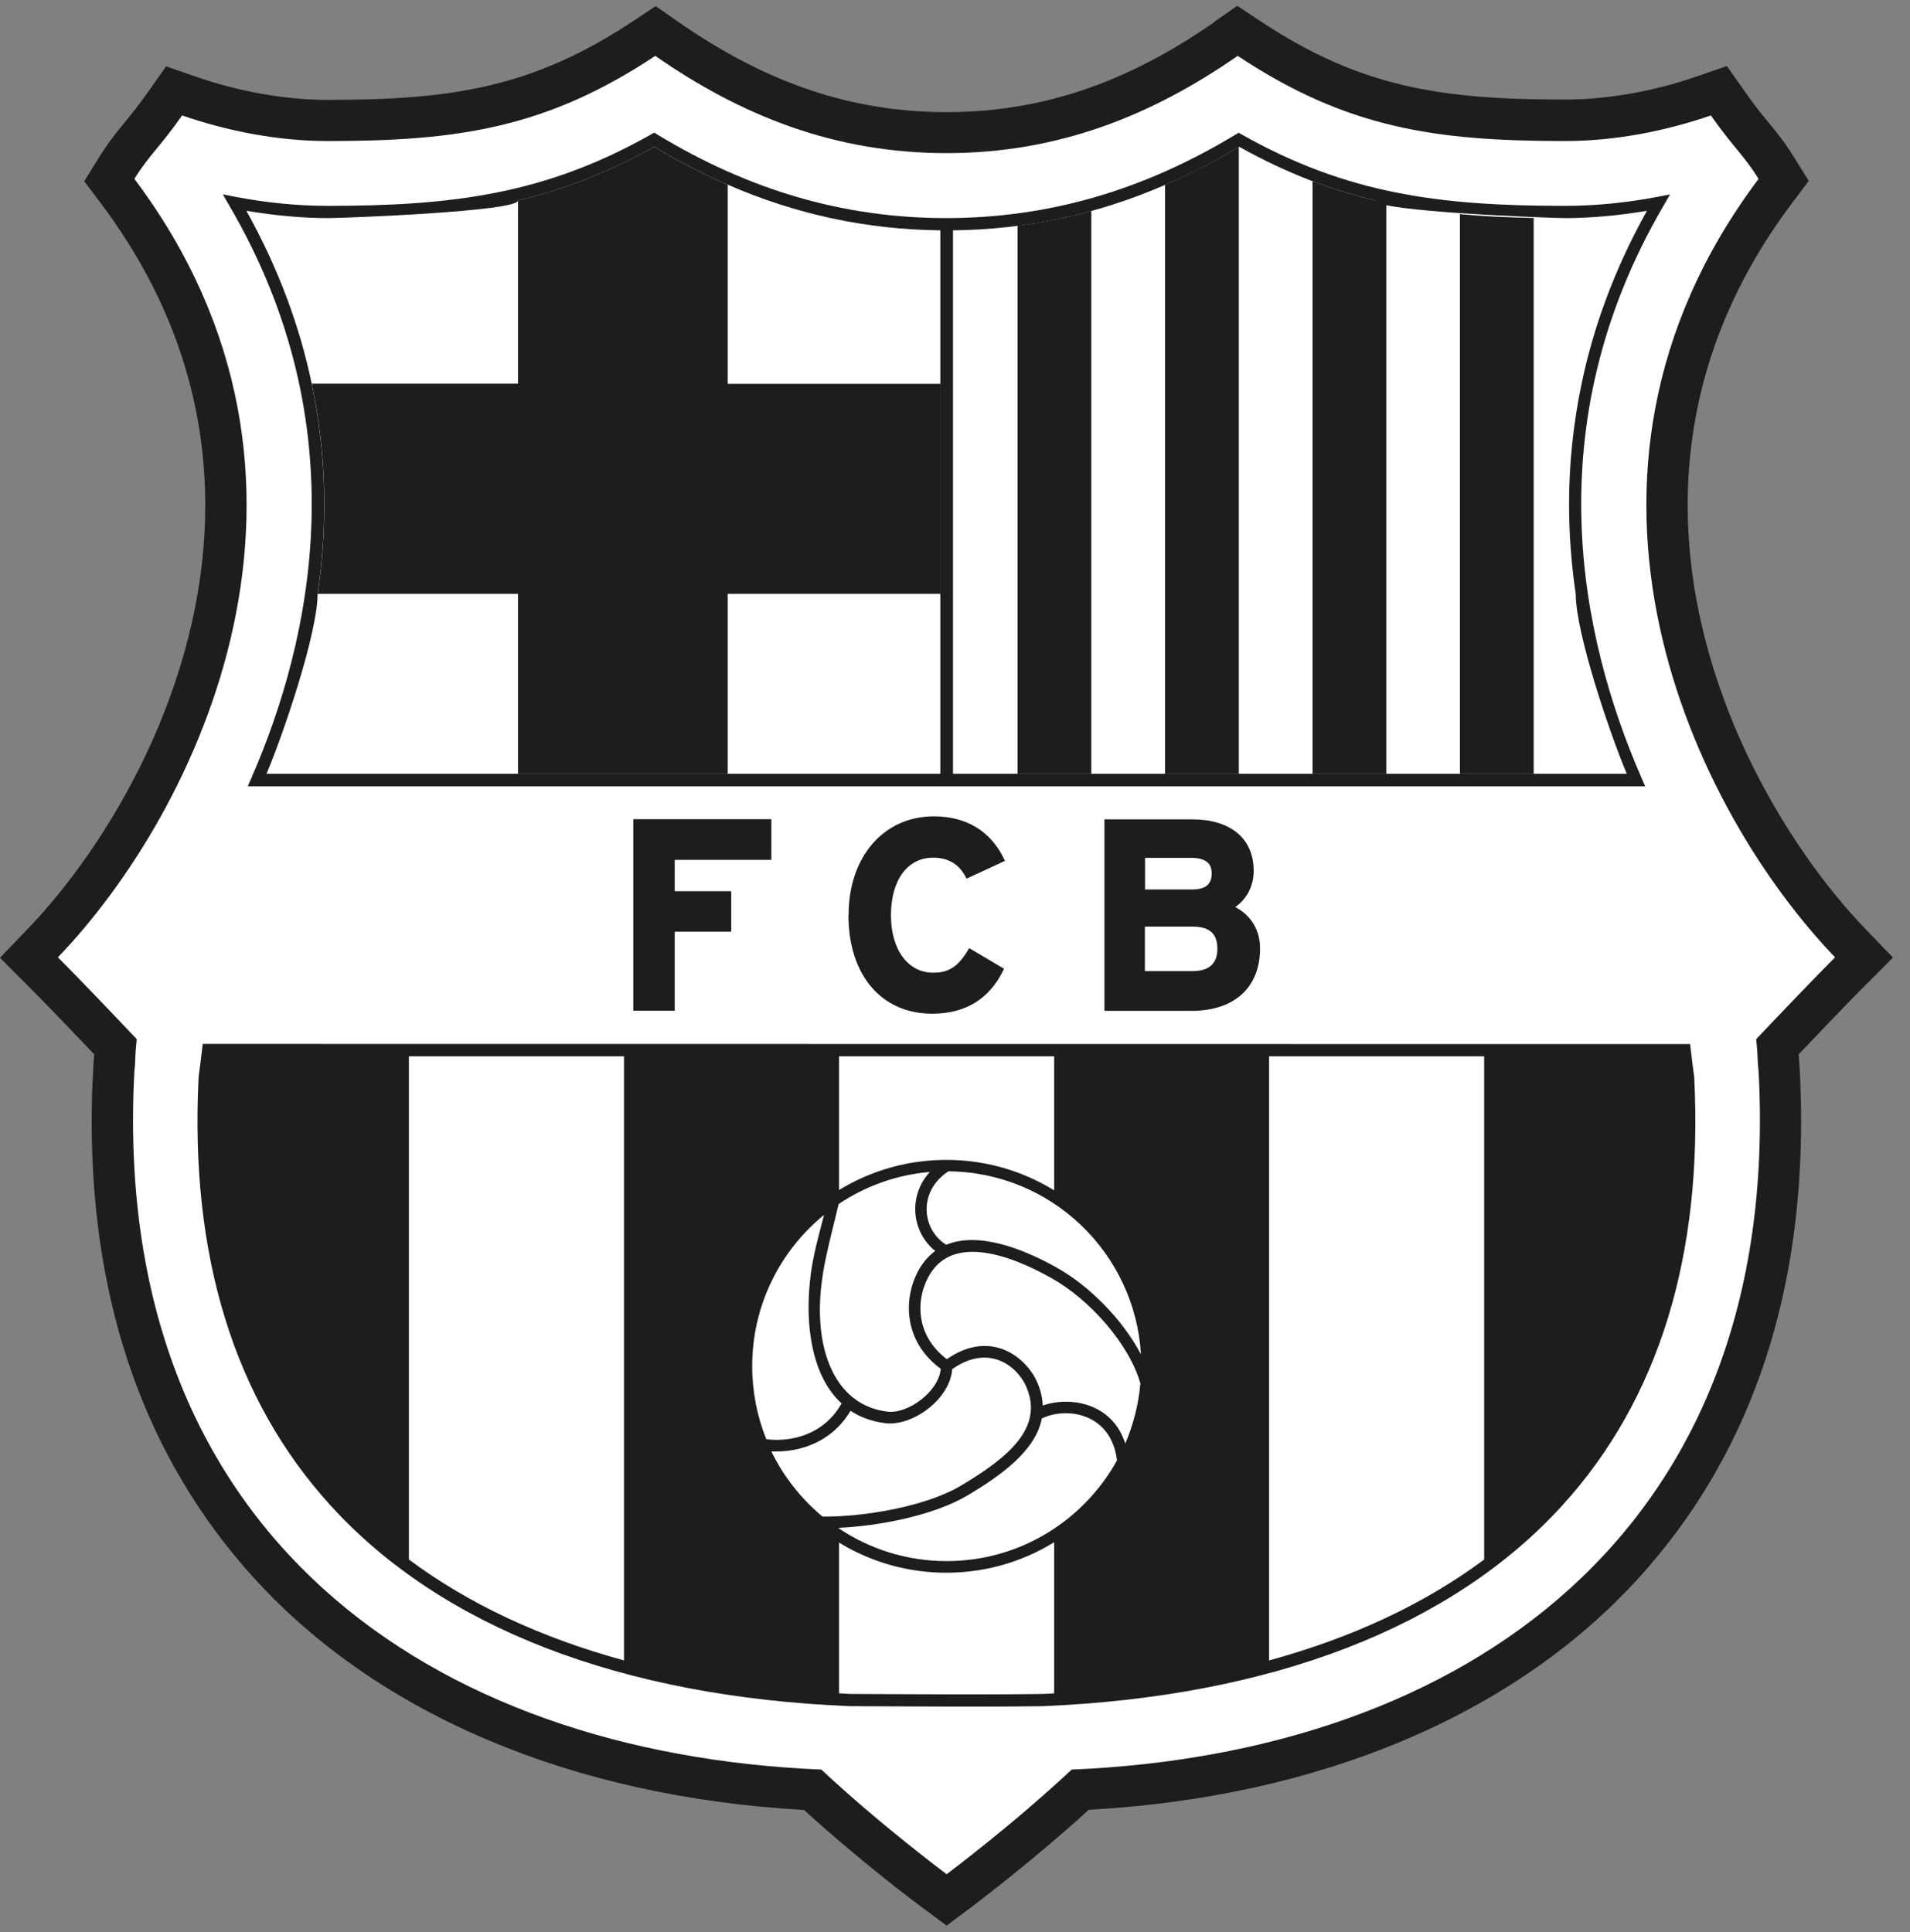
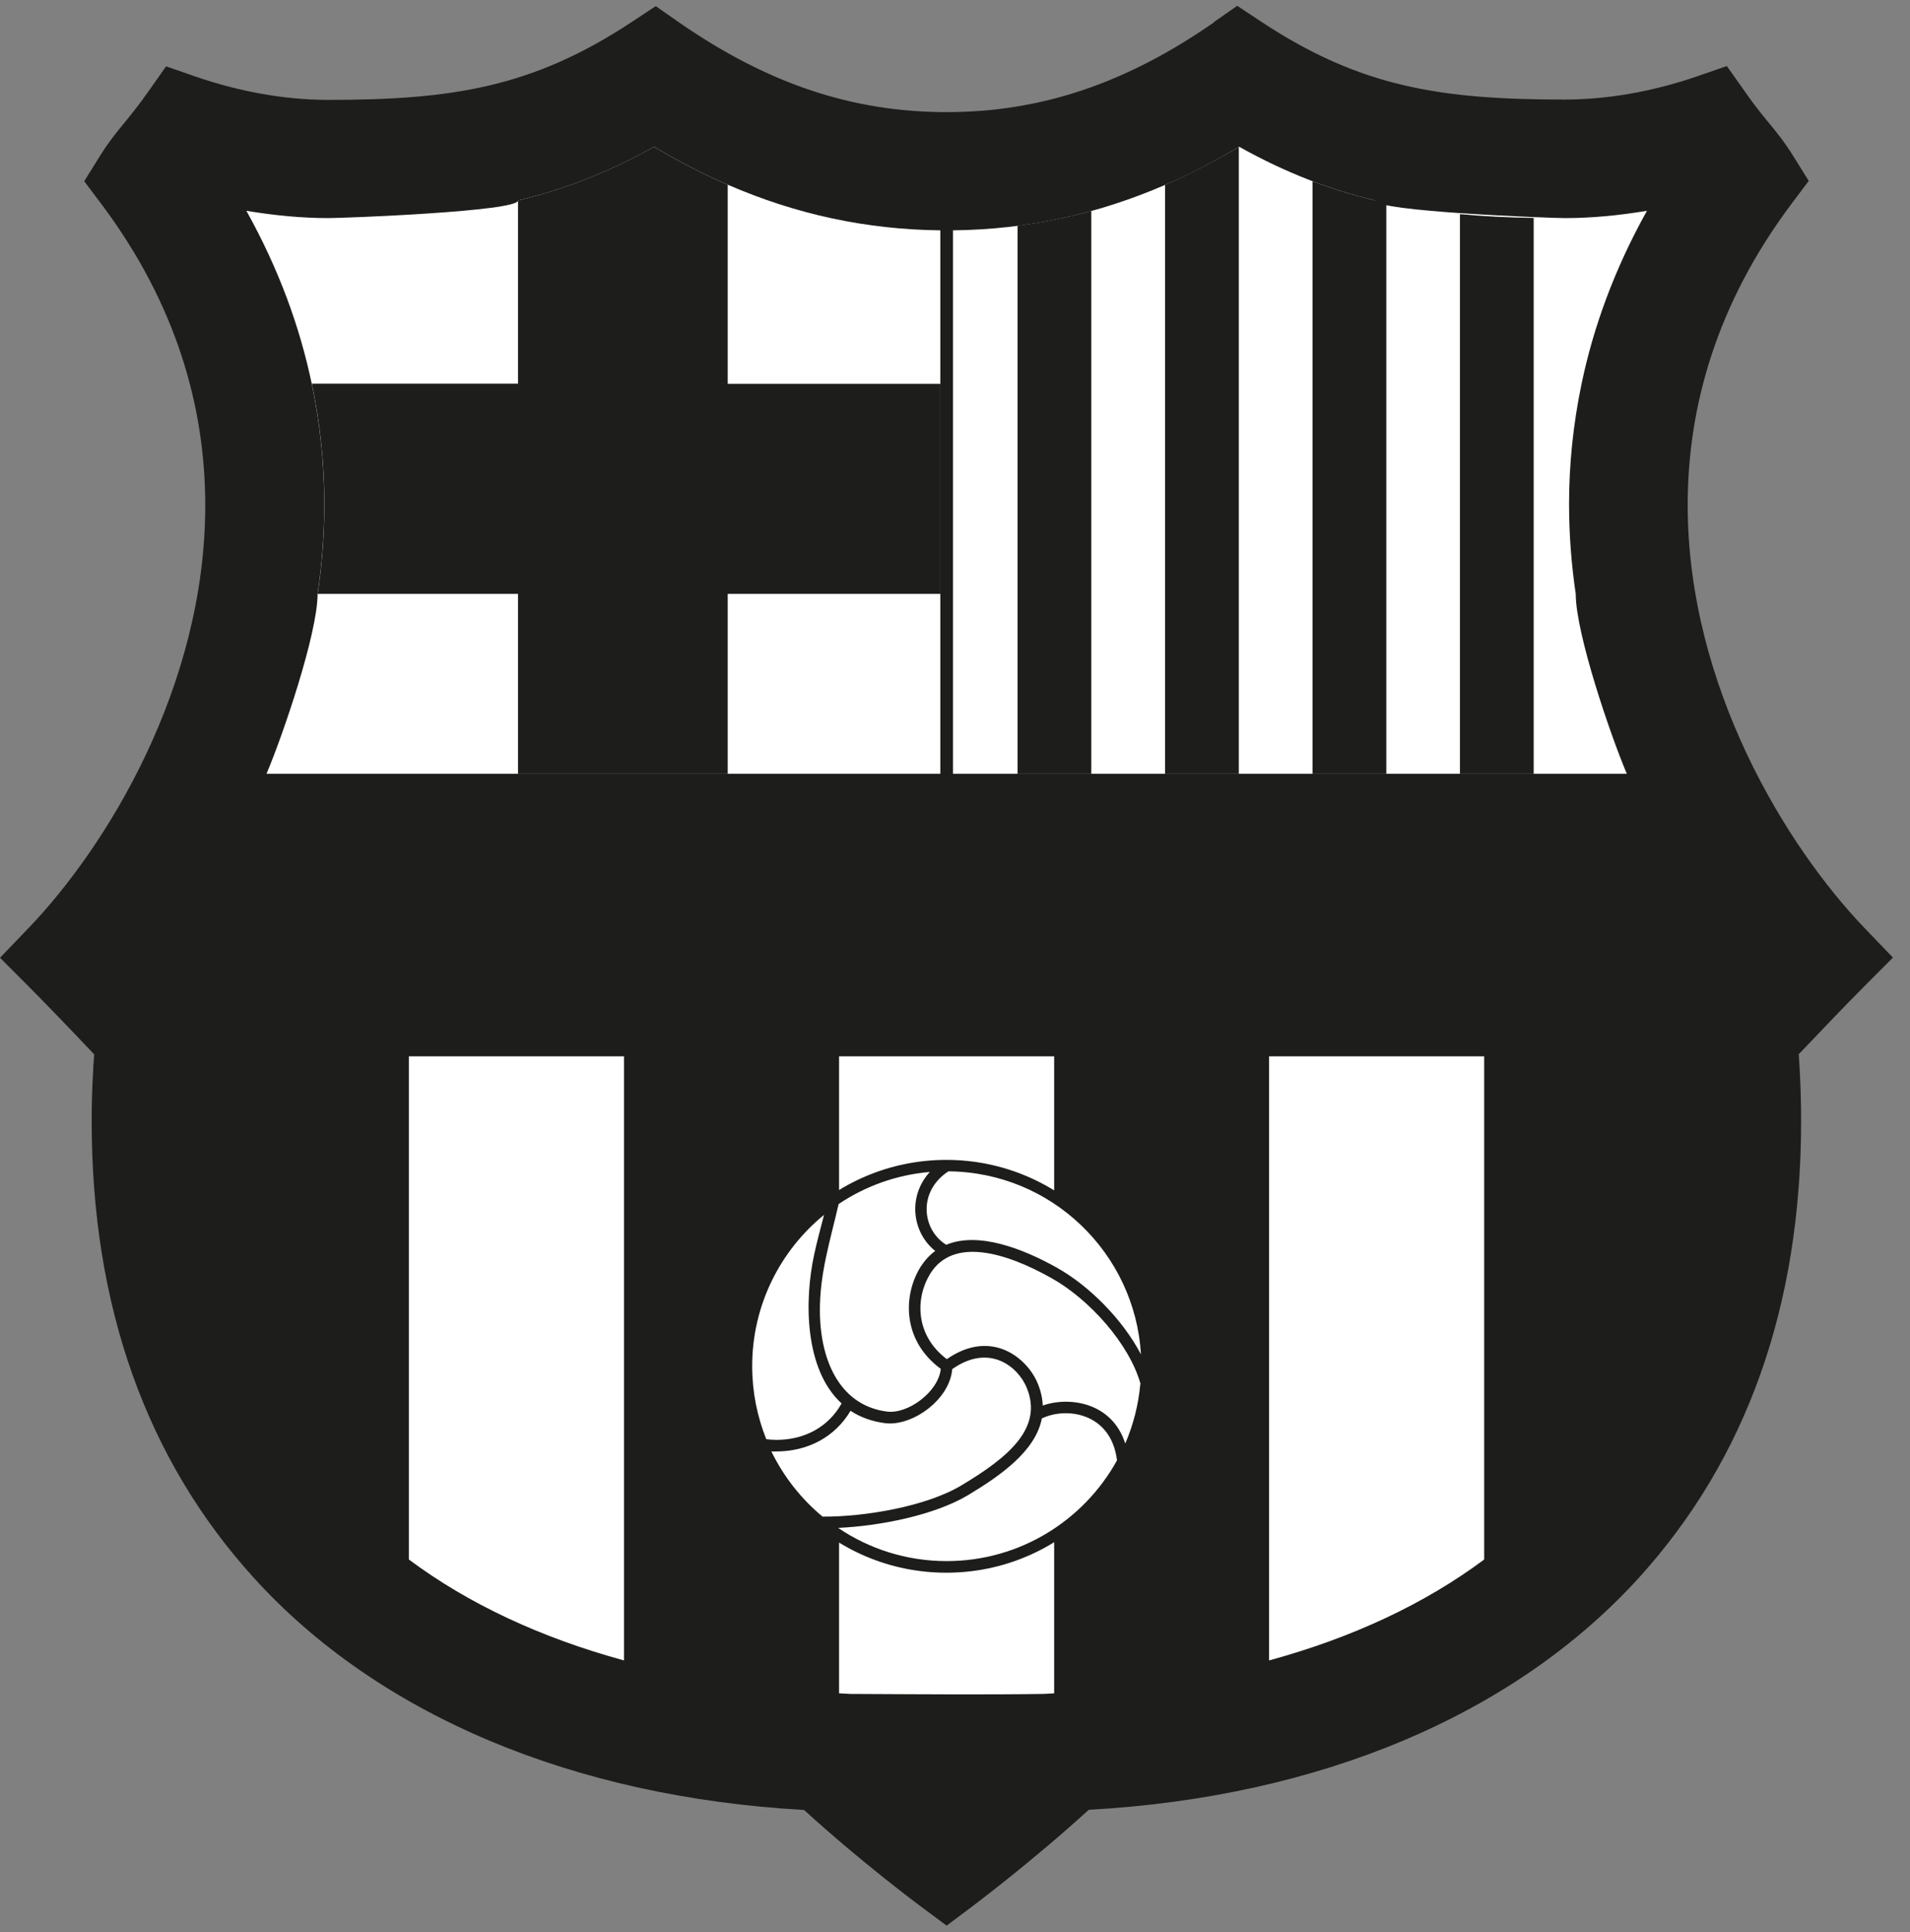
<svg xmlns="http://www.w3.org/2000/svg" width="86" height="87" viewBox="0 0 86 87" fill="none">
  <rect x="0" y="0" width="86" height="87" fill="#808080" stroke="none" />
  <path fill-rule="evenodd" clip-rule="evenodd" d="M54.672 0.999C50.701 3.761 46.865 5.049 42.616 5.049C38.367 5.049 34.538 3.761 30.56 0.999L29.525 0.276L28.475 0.97C23.983 3.947 20.333 4.498 14.77 4.498C12.848 4.498 10.784 4.133 8.799 3.446L7.478 2.988L6.671 4.133C6.242 4.741 5.928 5.127 5.621 5.506C5.242 5.964 4.885 6.401 4.464 7.081L3.792 8.161L4.557 9.177C7.956 13.706 9.242 18.364 9.242 22.75C9.242 30.929 4.778 38.163 1.264 41.812L0 43.128L1.293 44.423C1.985 45.118 3.221 46.398 4.242 47.479C4.242 47.522 4.199 48.044 4.199 48.044V48.144C4.149 48.938 4.128 49.718 4.128 50.491C4.128 58.798 6.578 65.703 11.427 71.048C17.041 77.237 25.825 80.922 36.203 81.502C38.781 83.856 41.395 85.802 41.516 85.888L42.623 86.711L43.73 85.881C43.844 85.795 46.451 83.841 49.022 81.495C59.4 80.922 68.177 77.23 73.798 71.041C78.647 65.696 81.097 58.791 81.097 50.484C81.097 49.711 81.076 48.931 81.033 48.137V48.116L81.025 48.015C81.025 48.015 80.99 47.507 80.99 47.472C81.933 46.477 83.211 45.146 83.939 44.416L85.232 43.121L83.968 41.805C80.454 38.148 75.99 30.922 75.99 22.736C75.99 18.35 77.276 13.692 80.675 9.163L81.44 8.147L80.768 7.066C80.347 6.387 79.99 5.95 79.611 5.492C79.304 5.12 78.99 4.734 78.561 4.118L77.754 2.974L76.433 3.431C74.448 4.118 72.384 4.483 70.463 4.483C64.892 4.483 61.249 3.939 56.757 0.956L55.707 0.262L54.672 0.984V0.999Z" fill="#1D1D1B" />
-   <path fill-rule="evenodd" clip-rule="evenodd" d="M42.631 84.4C42.631 84.4 39.667 82.196 36.982 79.684C19.448 78.955 4.943 69.109 6.05 48.245C6.114 47.694 6.057 47.73 6.157 46.792C5.15 45.726 3.486 43.987 2.607 43.107C8.899 36.567 16.234 21.613 6.05 8.054C6.721 6.974 7.207 6.616 8.2 5.199C10.235 5.9 12.499 6.351 14.77 6.351C20.612 6.351 24.598 5.771 29.504 2.516C33.382 5.213 37.582 6.895 42.617 6.895C47.652 6.895 51.851 5.206 55.729 2.516C60.629 5.771 64.621 6.351 70.463 6.351C72.734 6.351 74.998 5.9 77.034 5.199C78.034 6.623 78.512 6.981 79.183 8.054C68.999 21.613 76.334 36.567 82.626 43.107C81.747 43.987 80.083 45.726 79.076 46.792C79.169 47.73 79.119 47.694 79.183 48.245C80.29 69.109 65.785 78.955 48.252 79.684C45.573 82.196 42.617 84.4 42.617 84.4H42.631Z" fill="white" />
  <path fill-rule="evenodd" clip-rule="evenodd" d="M9.378 47.007H9.128L9.021 47.901L8.943 48.481C8.536 56.516 10.535 63.013 14.885 67.793C19.877 73.281 27.962 76.407 38.275 76.829C38.282 76.829 38.446 76.829 38.446 76.829C41.539 76.844 44.46 76.865 46.945 76.829C57.265 76.4 65.35 73.273 70.342 67.793C74.692 63.013 76.691 56.516 76.284 48.495C76.284 48.481 76.206 47.901 76.206 47.901L76.099 47.014H75.849L9.364 47.007H9.378Z" fill="#1D1D1B" />
  <path fill-rule="evenodd" clip-rule="evenodd" d="M53.7 43.729C53.7 43.729 51.714 43.729 51.55 43.729V41.726H53.7C54.457 41.726 54.814 42.041 54.814 42.721C54.814 43.4 54.428 43.729 53.7 43.729ZM34.638 36.889H28.517V45.511H30.381V41.955C30.545 41.955 32.924 41.955 32.924 41.955V40.13C32.924 40.13 30.552 40.13 30.381 40.13V38.721C30.552 38.721 34.731 38.721 34.731 38.721V36.889H34.638ZM38.202 41.204C38.202 43.901 39.68 45.647 41.972 45.647C43.465 45.647 44.544 44.989 45.172 43.694L45.208 43.622L43.637 42.692L43.594 42.771C43.144 43.522 42.722 43.801 42.023 43.801C40.88 43.801 40.116 42.764 40.116 41.211C40.116 39.658 40.844 38.621 42.015 38.621C42.694 38.621 43.172 38.907 43.48 39.486L43.522 39.565L45.251 38.764L45.208 38.678C44.601 37.419 43.508 36.76 42.044 36.76C39.787 36.76 38.209 38.585 38.209 41.204H38.202ZM51.557 38.628C51.721 38.628 53.614 38.628 53.614 38.628C54.45 38.628 54.557 39.014 54.557 39.343C54.557 39.816 54.278 40.052 53.693 40.052C53.693 40.052 51.721 40.052 51.557 40.052V38.628ZM55.621 40.846C56.142 40.474 56.449 39.894 56.449 39.215C56.449 37.762 55.414 36.896 53.685 36.896H49.729V45.518H53.65C55.585 45.518 56.735 44.466 56.735 42.699C56.735 41.876 56.321 41.211 55.621 40.846Z" fill="#1D1D1B" />
-   <path fill-rule="evenodd" clip-rule="evenodd" d="M55.636 6.058C51.465 8.583 47.208 9.814 42.616 9.821C38.031 9.821 33.774 8.591 29.596 6.058L29.46 5.972L29.317 6.051C24.568 8.741 20.383 9.27 14.769 9.27C13.419 9.27 12.027 9.134 10.634 8.87L10.034 8.755L10.341 9.285C16.112 19.173 14.062 28.74 11.327 35.015L11.155 35.408H74.076L73.905 35.015C71.169 28.732 69.12 19.173 74.89 9.285L75.197 8.755L74.597 8.87C73.205 9.134 71.805 9.27 70.462 9.27C64.849 9.27 60.663 8.741 55.914 6.058L55.771 5.979L55.628 6.065L55.636 6.058Z" fill="#1D1D1B" />
  <path fill-rule="evenodd" clip-rule="evenodd" d="M42.346 10.372C39.011 10.336 35.854 9.657 32.769 8.318C31.654 7.839 30.555 7.267 29.455 6.608C27.355 7.782 25.369 8.54 23.327 9.027C23.327 9.521 15.507 9.821 14.778 9.821C13.578 9.821 12.335 9.699 11.093 9.492C12.564 12.132 13.507 14.744 14.035 17.277C14.421 19.13 14.6 20.94 14.6 22.686C14.6 24.081 14.492 25.441 14.3 26.743C14.3 28.525 12.743 33.09 12 34.843H42.339V10.372H42.346Z" fill="white" />
  <path fill-rule="evenodd" clip-rule="evenodd" d="M42.902 10.372C46.238 10.336 49.394 9.657 52.48 8.318C53.594 7.839 54.694 7.267 55.794 6.608C57.893 7.782 59.879 8.54 61.921 9.027C61.921 9.521 69.742 9.821 70.47 9.821C71.67 9.821 72.913 9.699 74.156 9.492C72.684 12.132 71.742 14.744 71.213 17.277C70.827 19.13 70.649 20.94 70.649 22.686C70.649 24.081 70.756 25.441 70.949 26.743C70.949 28.525 72.506 33.09 73.249 34.843H42.91V10.372H42.902Z" fill="white" />
  <path fill-rule="evenodd" clip-rule="evenodd" d="M32.766 17.277V8.318C31.652 7.839 30.552 7.267 29.452 6.608C27.353 7.782 25.367 8.54 23.325 9.027V17.277H14.04C14.426 19.13 14.604 20.94 14.604 22.686C14.604 24.081 14.497 25.441 14.304 26.743C17.747 26.743 23.189 26.743 23.325 26.743V34.843H32.766V26.743C32.859 26.743 37.437 26.743 42.344 26.743V17.284H32.766V17.277Z" fill="#1D1D1B" />
  <path fill-rule="evenodd" clip-rule="evenodd" d="M65.735 9.635V34.843H69.056V9.814C67.899 9.793 66.799 9.743 65.735 9.642V9.635ZM45.816 10.165V34.843H49.137V9.499C48.044 9.8 46.937 10.022 45.816 10.165ZM52.458 8.326V34.843H55.779V6.616C54.679 7.274 53.572 7.839 52.458 8.326ZM59.1 8.161V34.843H62.421V9.142C61.3 8.898 60.207 8.583 59.1 8.161Z" fill="#1D1D1B" />
-   <path fill-rule="evenodd" clip-rule="evenodd" d="M9.627 47.565C9.606 47.765 9.577 47.994 9.577 47.994L9.506 48.53C9.47 49.203 9.456 49.861 9.456 50.505C9.456 57.467 11.42 63.148 15.305 67.42C16.233 68.443 17.276 69.381 18.419 70.232C21.097 72.228 24.354 73.752 28.103 74.776C31.039 75.577 34.281 76.078 37.788 76.257C37.959 76.264 38.13 76.278 38.302 76.285H38.466C41.559 76.3 44.473 76.321 46.951 76.285C47.129 76.278 47.301 76.271 47.472 76.257C50.979 76.078 54.221 75.584 57.157 74.776C60.906 73.752 64.163 72.228 66.841 70.232C67.984 69.381 69.027 68.443 69.955 67.42C73.84 63.148 75.804 57.46 75.804 50.512C75.804 49.868 75.79 49.21 75.754 48.545L75.683 47.994C75.683 47.994 75.654 47.772 75.633 47.572H9.627V47.565Z" fill="#1D1D1B" />
  <path fill-rule="evenodd" clip-rule="evenodd" d="M57.142 47.565V74.769C60.892 73.745 64.148 72.221 66.826 70.225V47.565H57.142ZM28.096 47.565H18.411V70.225C21.089 72.221 24.346 73.745 28.096 74.769V47.565ZM37.78 76.25C37.952 76.257 38.123 76.271 38.294 76.278H38.459C41.551 76.293 44.465 76.314 46.943 76.278C47.122 76.271 47.293 76.264 47.465 76.25V47.565H37.78V76.25Z" fill="white" />
  <path d="M42.609 70.819C47.733 70.819 51.886 66.658 51.886 61.525C51.886 56.391 47.733 52.23 42.609 52.23C37.485 52.23 33.331 56.391 33.331 61.525C33.331 66.658 37.485 70.819 42.609 70.819Z" fill="#1D1D1B" />
  <path fill-rule="evenodd" clip-rule="evenodd" d="M37.053 68.293C38.881 68.307 41.688 67.85 43.295 66.883C45.373 65.638 46.995 64.315 46.223 62.476C45.838 61.546 44.545 60.472 42.874 61.653C42.767 63.027 41.074 64.236 39.86 64.086C39.246 64.007 38.731 63.814 38.296 63.528C37.61 64.694 36.389 65.359 34.946 65.359C34.875 65.359 34.803 65.359 34.732 65.359C35.289 66.497 36.075 67.499 37.046 68.3L37.053 68.293ZM46.902 63.878C47.973 63.342 50.03 63.592 50.294 65.76C48.801 68.465 45.923 70.296 42.624 70.296C40.817 70.296 39.131 69.746 37.739 68.801C39.588 68.715 42.045 68.243 43.574 67.334C45.052 66.447 46.623 65.345 46.909 63.878H46.902ZM51.344 62.326C51.258 63.27 51.023 64.172 50.666 65.002C50.073 63.141 48.137 62.87 46.952 63.292C46.937 62.97 46.866 62.626 46.716 62.276C46.252 61.159 44.645 59.807 42.631 61.202C41.153 60.086 41.238 58.376 41.895 57.339C42.916 55.721 45.23 56.365 47.344 57.553C49.059 58.512 50.858 60.523 51.358 62.333L51.344 62.326ZM42.602 56.051C41.51 55.371 41.317 53.654 42.702 52.745C47.33 52.781 51.101 56.416 51.373 60.988C50.544 59.406 49.037 57.897 47.594 57.088C46.066 56.229 44.059 55.45 42.609 56.051H42.602ZM42.359 61.646C42.252 62.676 40.881 63.685 39.938 63.563C37.91 63.306 36.946 61.417 36.917 59.092C36.896 57.367 37.382 55.864 37.76 54.219C38.953 53.417 40.353 52.902 41.867 52.773C40.86 53.875 41.067 55.5 42.109 56.33C41.867 56.508 41.645 56.745 41.452 57.045C40.681 58.269 40.574 60.329 42.367 61.646H42.359ZM37.889 63.206C37.31 64.236 36.253 64.837 34.96 64.837C34.803 64.837 34.653 64.823 34.503 64.808C34.096 63.792 33.868 62.683 33.868 61.517C33.868 58.77 35.132 56.315 37.103 54.705C36.939 55.349 36.782 55.915 36.66 56.487C36.21 58.555 36.217 61.667 37.896 63.199L37.889 63.206Z" fill="white" />
</svg>